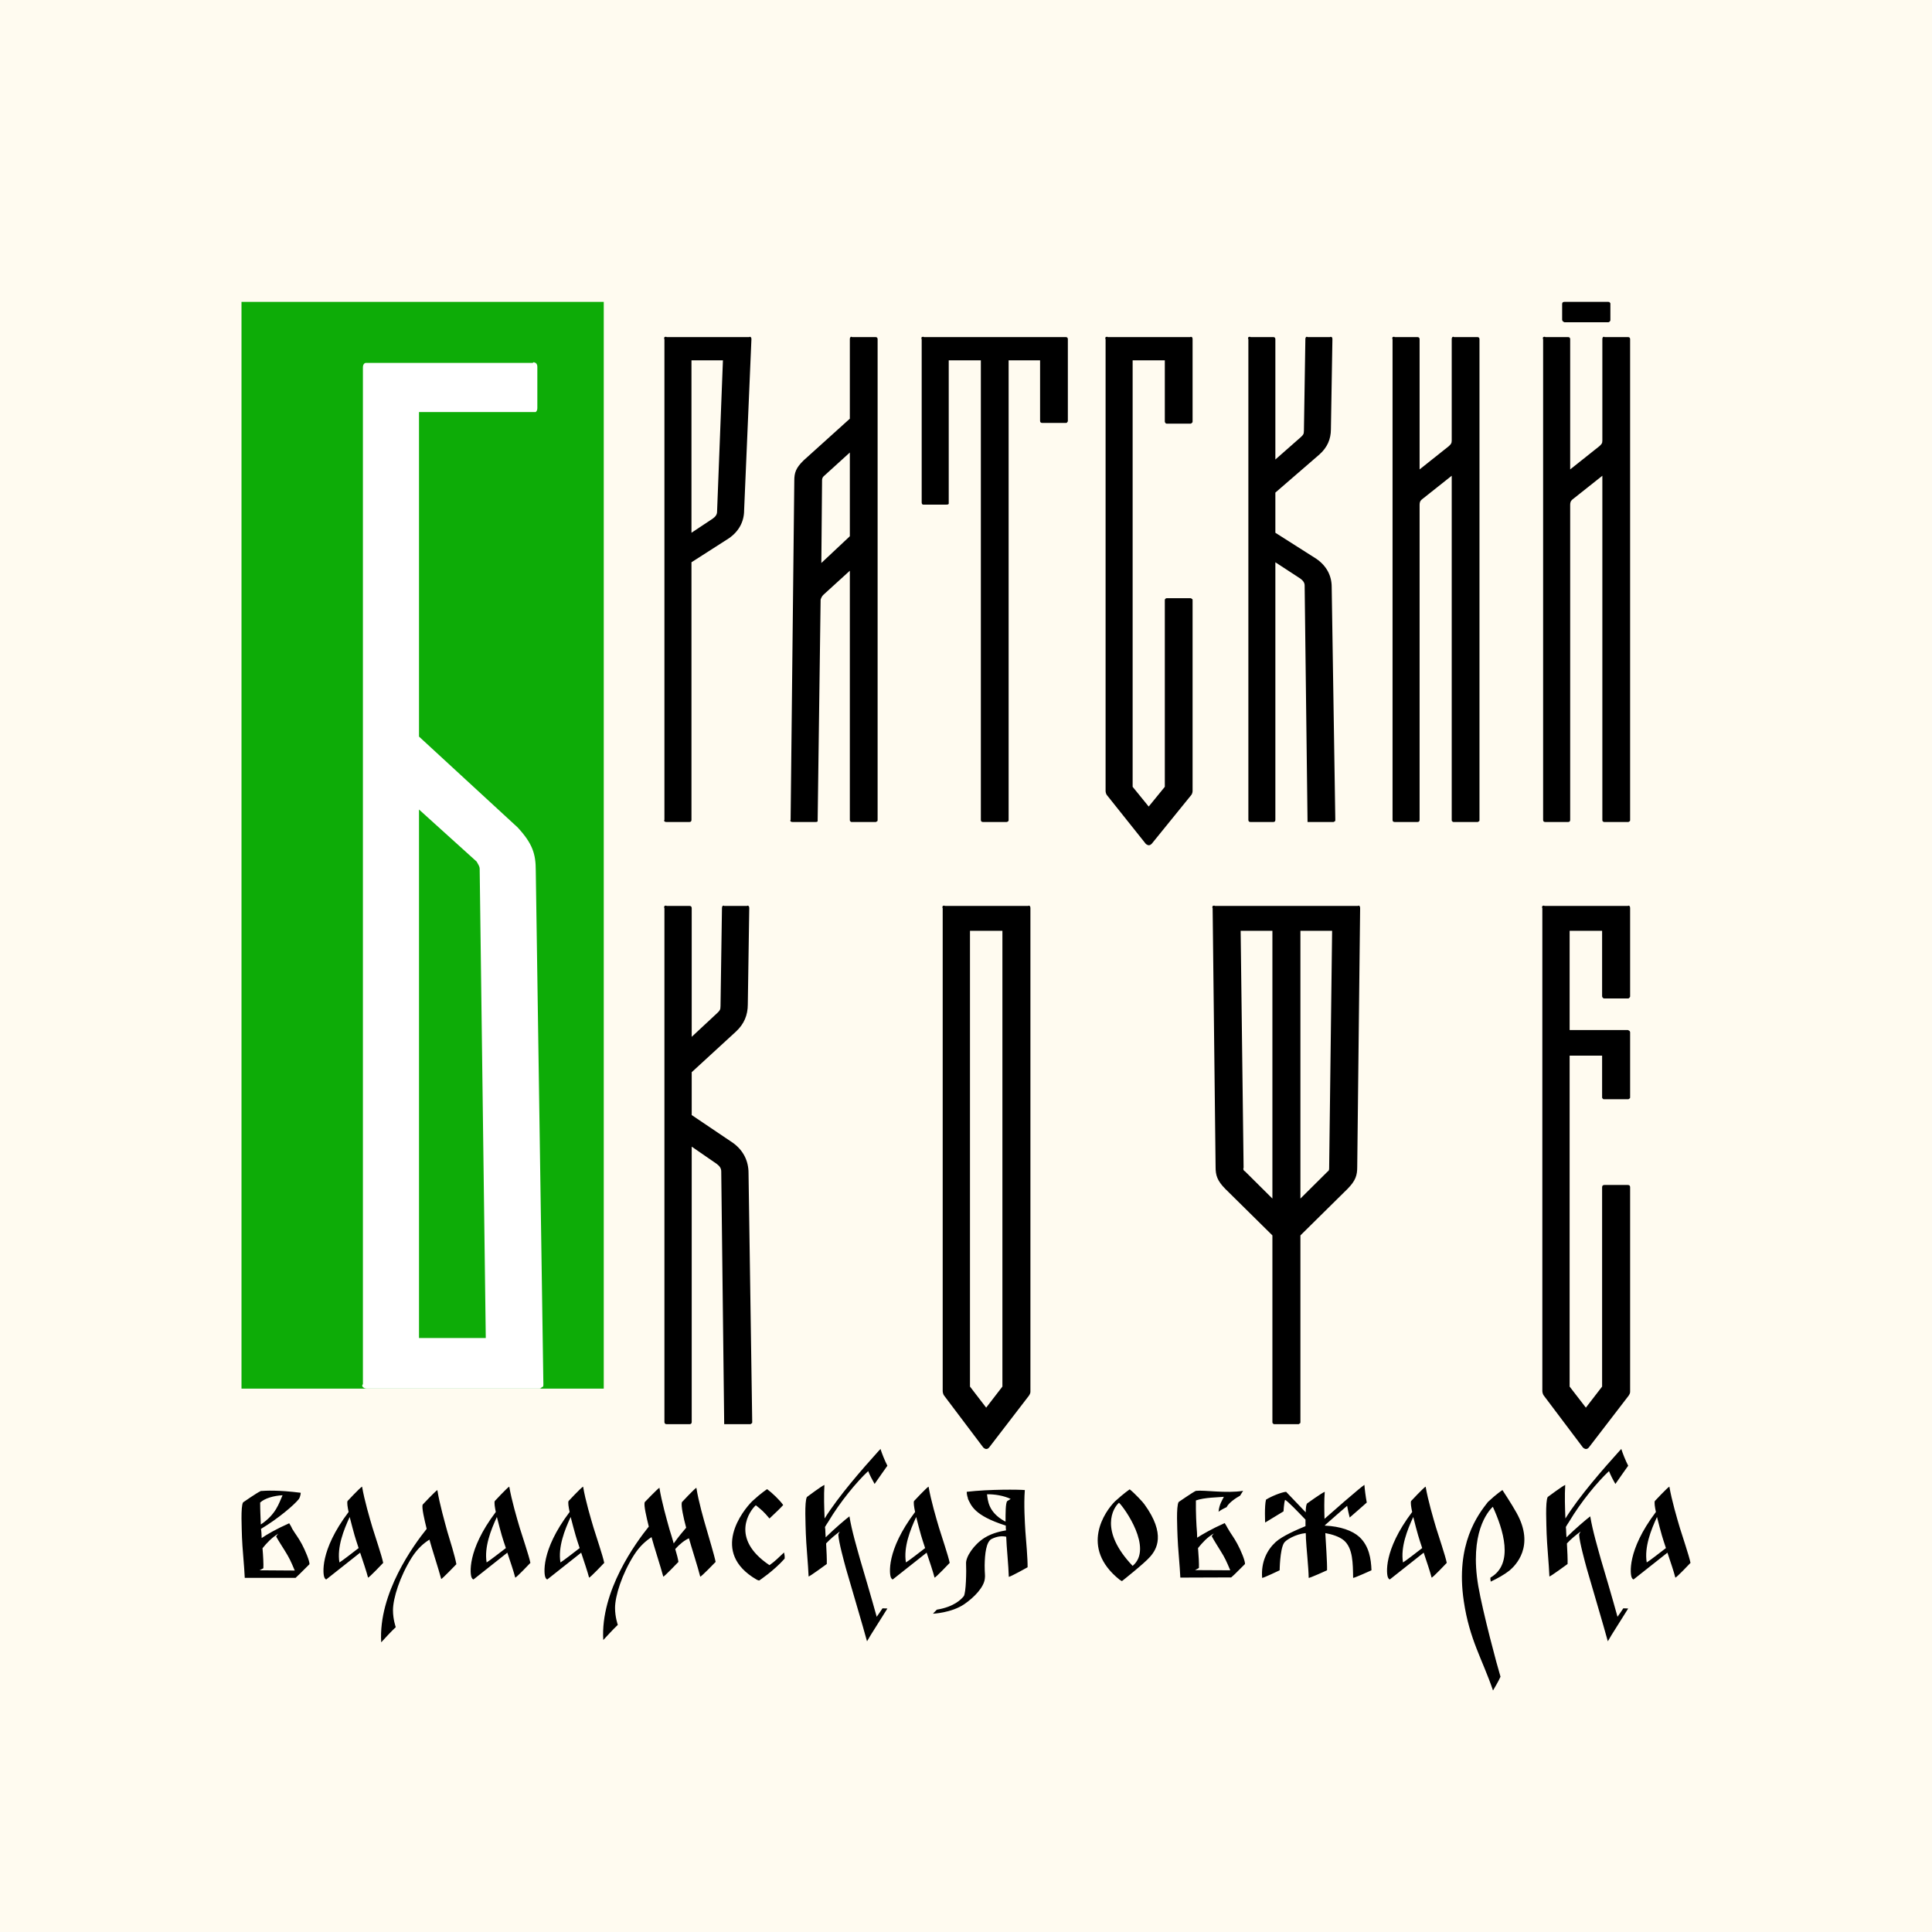
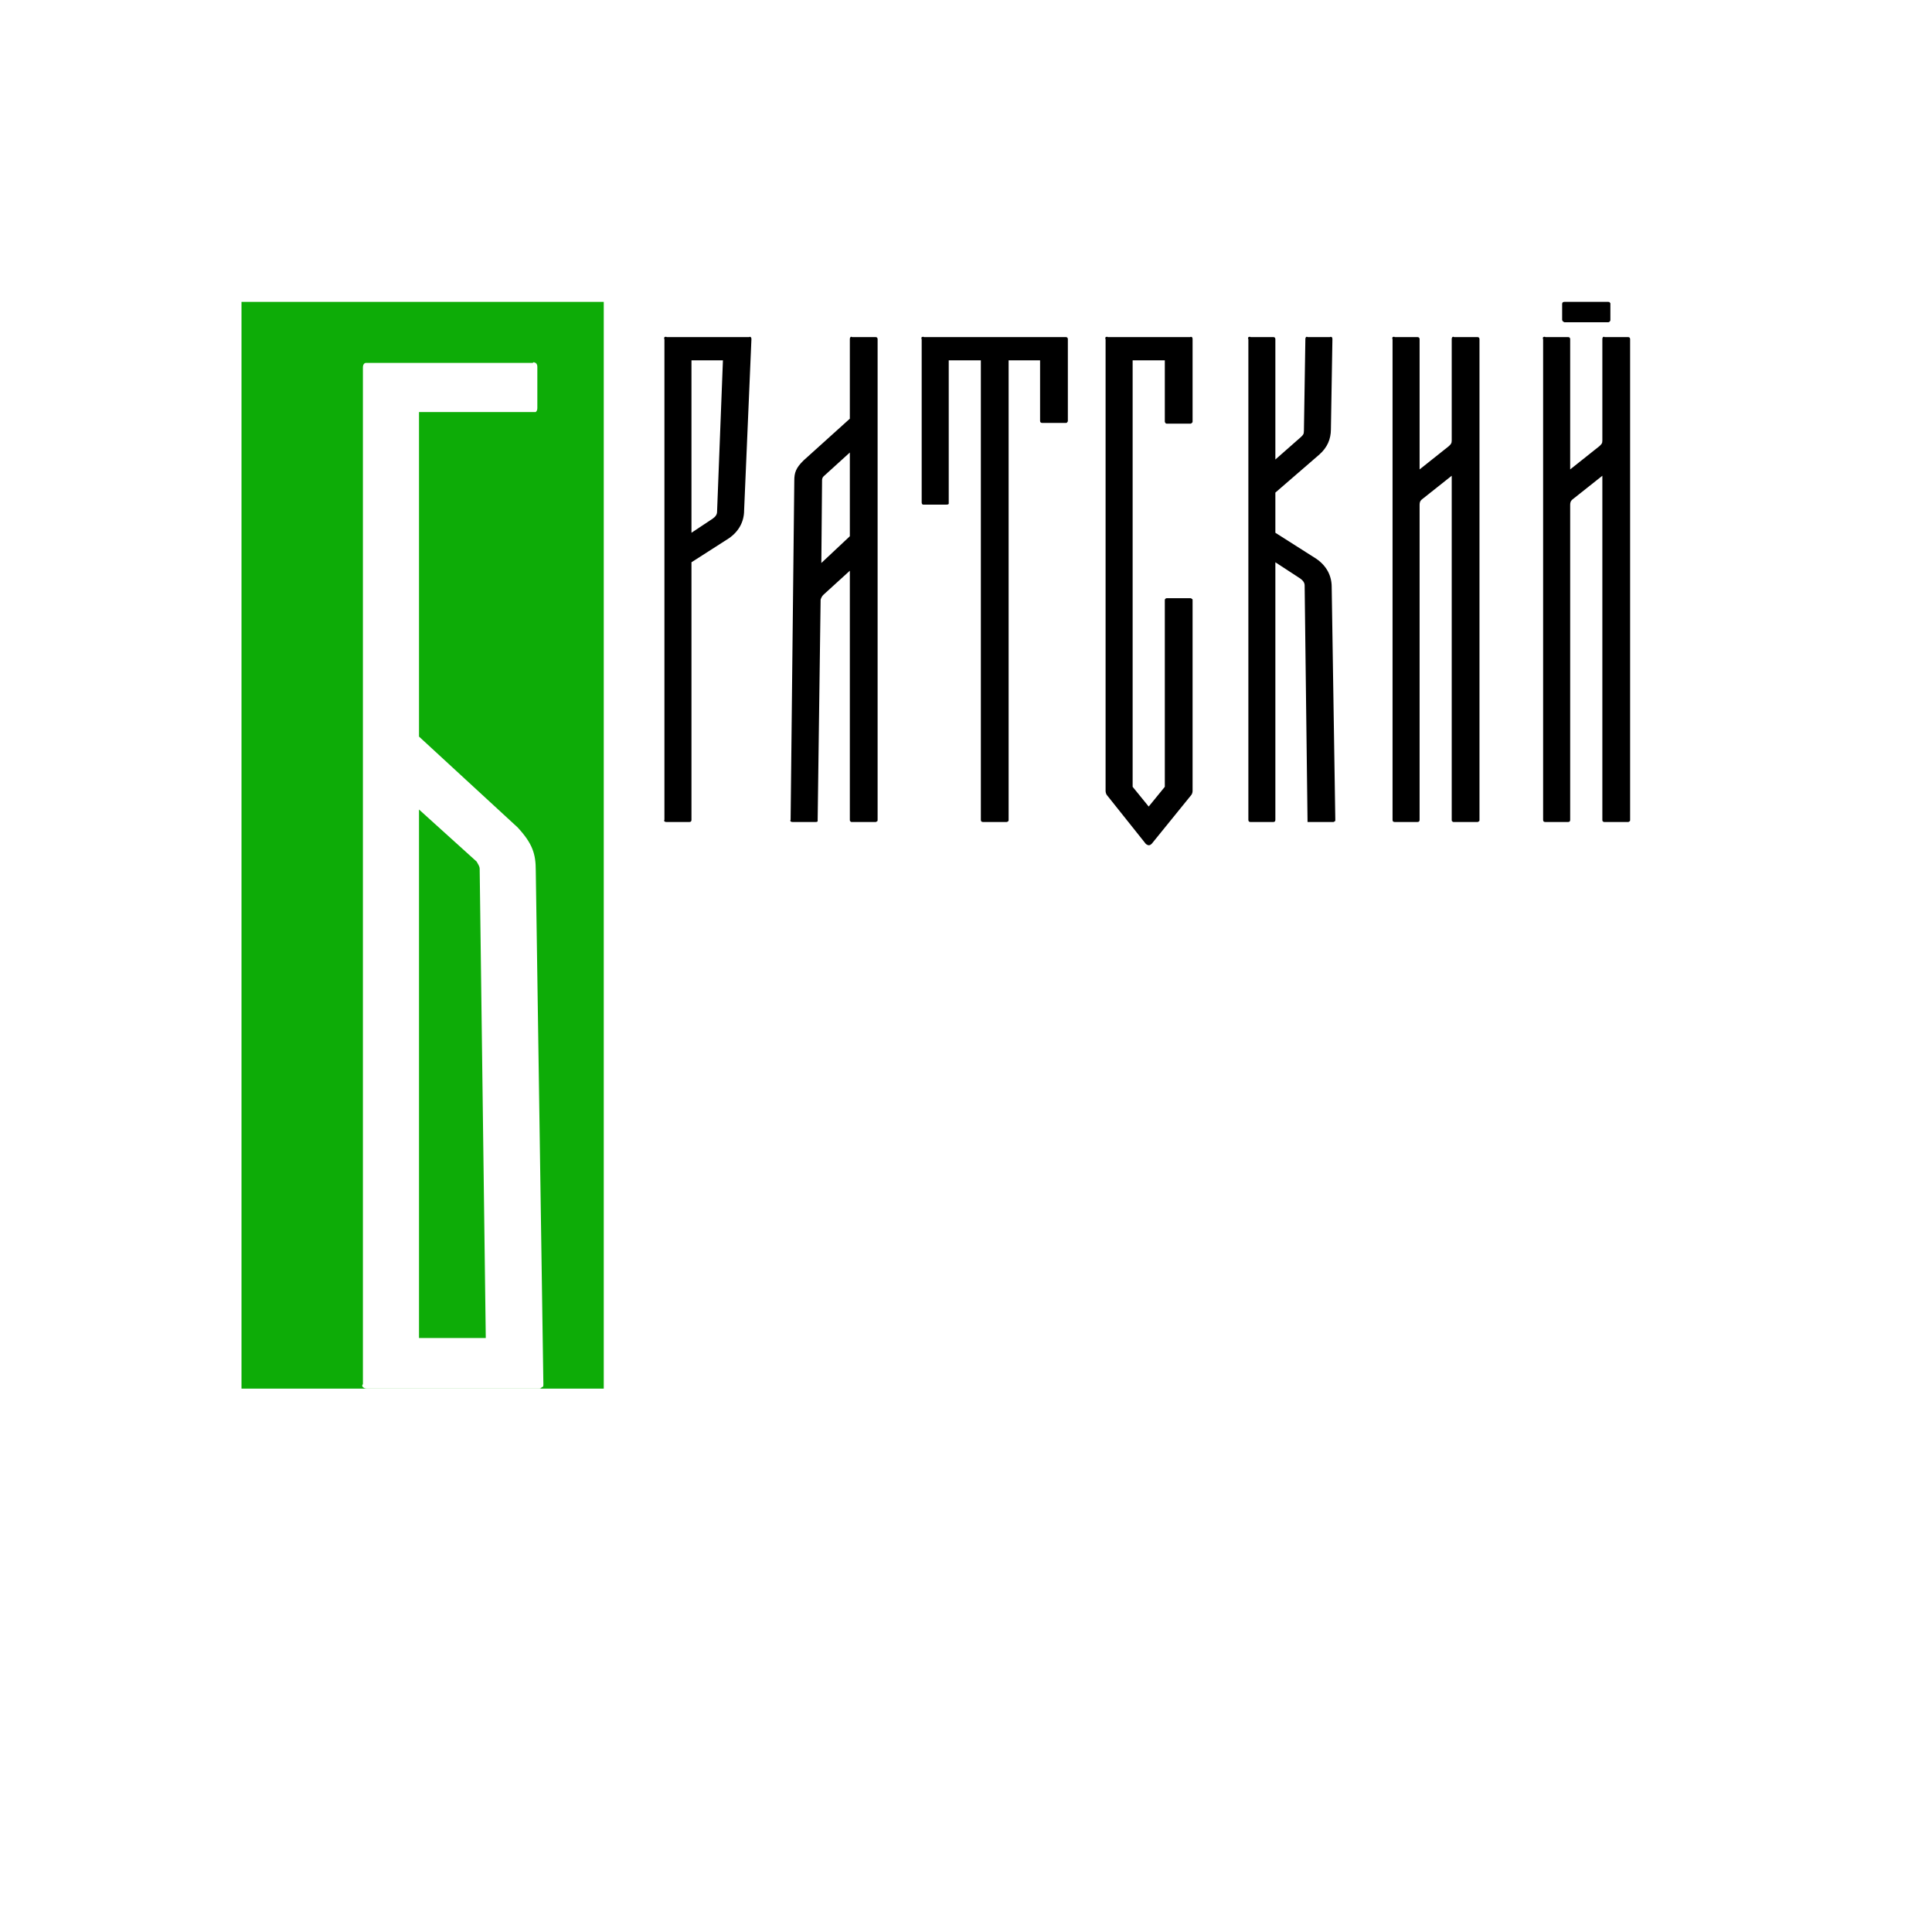
<svg xmlns="http://www.w3.org/2000/svg" width="32" height="32" viewBox="0 0 32 32" fill="none">
-   <rect width="32" height="32" fill="#FFFBF0" />
  <path d="M10 5H4V23H10V5Z" fill="#0DAC07" />
  <path d="M12.41 5.583C12.422 5.571 12.422 5.583 12.434 5.583C12.446 5.595 12.446 5.606 12.446 5.618L12.325 8.451C12.325 8.637 12.24 8.801 12.071 8.917L11.453 9.313V13.58C11.453 13.604 11.441 13.615 11.417 13.615H11.042C11.03 13.615 11.018 13.615 11.005 13.604C11.005 13.604 10.993 13.592 11.005 13.58V5.618C10.993 5.606 11.005 5.595 11.005 5.583C11.018 5.583 11.03 5.571 11.042 5.583H12.41ZM11.804 8.591C11.853 8.556 11.877 8.521 11.877 8.474L11.974 5.968H11.453V8.824L11.804 8.591ZM14.5 5.583C14.524 5.583 14.536 5.595 14.536 5.618V13.58C14.536 13.592 14.536 13.604 14.524 13.604C14.512 13.615 14.512 13.615 14.5 13.615H14.112C14.1 13.615 14.088 13.615 14.088 13.604C14.076 13.604 14.076 13.592 14.076 13.58V9.453L13.64 9.85C13.616 9.873 13.604 9.896 13.592 9.931L13.543 13.58C13.543 13.592 13.543 13.604 13.543 13.604C13.531 13.615 13.519 13.615 13.507 13.615H13.132C13.119 13.615 13.107 13.615 13.095 13.604C13.095 13.604 13.083 13.592 13.095 13.58L13.156 7.961C13.156 7.833 13.18 7.751 13.313 7.623L14.076 6.935V5.618C14.076 5.606 14.076 5.595 14.088 5.583C14.088 5.583 14.1 5.571 14.112 5.583H14.5ZM14.076 8.882V7.495L13.64 7.891C13.628 7.903 13.616 7.926 13.616 7.949L13.604 9.325L14.076 8.882ZM17.651 5.583C17.675 5.583 17.687 5.595 17.687 5.618V6.97C17.687 6.982 17.687 6.982 17.675 6.994C17.675 7.005 17.663 7.005 17.651 7.005H17.263C17.239 7.005 17.227 6.994 17.227 6.97V5.968H16.706V13.58C16.706 13.592 16.706 13.604 16.694 13.604C16.682 13.615 16.682 13.615 16.67 13.615H16.283C16.259 13.615 16.246 13.604 16.246 13.58V5.968H15.714V8.323C15.714 8.334 15.714 8.346 15.714 8.346C15.702 8.358 15.69 8.358 15.677 8.358H15.29C15.278 8.358 15.266 8.346 15.266 8.323V5.618C15.254 5.606 15.266 5.595 15.266 5.583C15.278 5.583 15.29 5.571 15.302 5.583H17.651ZM19.716 9.908C19.728 9.908 19.728 9.908 19.741 9.92C19.753 9.92 19.753 9.931 19.753 9.943V13.102C19.753 13.126 19.741 13.161 19.728 13.172L19.075 13.977C19.062 13.988 19.05 14 19.026 14C19.014 14 18.99 13.988 18.978 13.977L18.336 13.172C18.324 13.161 18.312 13.126 18.312 13.102V5.618C18.3 5.606 18.312 5.595 18.312 5.583C18.324 5.583 18.336 5.571 18.348 5.583H19.716C19.728 5.571 19.728 5.583 19.741 5.583C19.753 5.595 19.753 5.606 19.753 5.618V6.982C19.753 6.994 19.753 6.994 19.741 7.005C19.728 7.017 19.728 7.017 19.716 7.017H19.329C19.317 7.017 19.305 7.017 19.305 7.005C19.293 6.994 19.293 6.994 19.293 6.982V5.968H18.76V13.032L19.026 13.359L19.293 13.032V9.943C19.293 9.931 19.293 9.92 19.305 9.92C19.305 9.908 19.317 9.908 19.329 9.908H19.716ZM22.057 9.722L22.117 13.58C22.117 13.592 22.117 13.604 22.105 13.604C22.093 13.615 22.093 13.615 22.081 13.615H21.657L21.609 9.698C21.609 9.652 21.584 9.617 21.536 9.582L21.124 9.313V13.58C21.124 13.604 21.112 13.615 21.088 13.615H20.713C20.689 13.615 20.677 13.604 20.677 13.58V5.618C20.664 5.606 20.677 5.595 20.677 5.583C20.689 5.583 20.701 5.571 20.713 5.583H21.088C21.112 5.583 21.124 5.595 21.124 5.618V7.611L21.548 7.238C21.584 7.203 21.597 7.192 21.597 7.133L21.621 5.618C21.621 5.606 21.621 5.595 21.633 5.583C21.633 5.583 21.645 5.571 21.657 5.583H22.032C22.044 5.571 22.044 5.583 22.057 5.583C22.069 5.595 22.069 5.606 22.069 5.618L22.044 7.11C22.044 7.273 21.984 7.413 21.851 7.53L21.124 8.159V8.824L21.802 9.255C21.972 9.372 22.057 9.535 22.057 9.722ZM24.469 5.583C24.493 5.583 24.505 5.595 24.505 5.618V13.58C24.505 13.592 24.505 13.604 24.493 13.604C24.481 13.615 24.481 13.615 24.469 13.615H24.082C24.07 13.615 24.057 13.615 24.057 13.604C24.045 13.604 24.045 13.592 24.045 13.58V7.88L23.561 8.264C23.513 8.299 23.513 8.334 23.513 8.369V13.58C23.513 13.604 23.5 13.615 23.476 13.615H23.101C23.077 13.615 23.065 13.604 23.065 13.58V5.618C23.053 5.606 23.065 5.595 23.065 5.583C23.077 5.583 23.089 5.571 23.101 5.583H23.476C23.5 5.583 23.513 5.595 23.513 5.618V7.775L23.997 7.39C24.033 7.355 24.045 7.343 24.045 7.297V5.618C24.045 5.606 24.045 5.595 24.057 5.583C24.057 5.583 24.07 5.571 24.082 5.583H24.469ZM26.964 5.583C26.988 5.583 27 5.595 27 5.618V13.58C27 13.592 27 13.604 26.988 13.604C26.976 13.615 26.976 13.615 26.964 13.615H26.576C26.564 13.615 26.552 13.615 26.552 13.604C26.54 13.604 26.54 13.592 26.54 13.58V7.88L26.056 8.264C26.007 8.299 26.007 8.334 26.007 8.369V13.58C26.007 13.604 25.995 13.615 25.971 13.615H25.596C25.571 13.615 25.559 13.604 25.559 13.58V5.618C25.547 5.606 25.559 5.595 25.559 5.583C25.571 5.583 25.584 5.571 25.596 5.583H25.971C25.995 5.583 26.007 5.595 26.007 5.618V7.775L26.491 7.39C26.528 7.355 26.54 7.343 26.54 7.297V5.618C26.54 5.606 26.54 5.595 26.552 5.583C26.552 5.583 26.564 5.571 26.576 5.583H26.964ZM25.91 5.338C25.91 5.338 25.898 5.326 25.886 5.326C25.886 5.315 25.874 5.303 25.874 5.303V5.035C25.874 5.012 25.886 5 25.91 5H26.637C26.649 5 26.661 5 26.661 5.012C26.673 5.012 26.673 5.023 26.673 5.035V5.303C26.673 5.303 26.673 5.315 26.661 5.326C26.661 5.326 26.649 5.338 26.637 5.338H25.91Z" fill="black" />
-   <path d="M12.398 19.428L12.459 23.552C12.459 23.564 12.459 23.576 12.447 23.576C12.435 23.589 12.435 23.589 12.422 23.589H11.995L11.946 19.403C11.946 19.353 11.922 19.316 11.873 19.279L11.457 18.992V23.552C11.457 23.576 11.445 23.589 11.421 23.589H11.042C11.018 23.589 11.005 23.576 11.005 23.552V15.043C10.993 15.03 11.005 15.018 11.005 15.005C11.018 15.005 11.03 14.993 11.042 15.005H11.421C11.445 15.005 11.457 15.018 11.457 15.043V17.173L11.885 16.774C11.922 16.737 11.934 16.725 11.934 16.662L11.958 15.043C11.958 15.03 11.958 15.018 11.97 15.005C11.97 15.005 11.983 14.993 11.995 15.005H12.373C12.386 14.993 12.386 15.005 12.398 15.005C12.41 15.018 12.41 15.03 12.41 15.043L12.386 16.637C12.386 16.812 12.325 16.961 12.19 17.086L11.457 17.759V18.469L12.141 18.93C12.312 19.054 12.398 19.229 12.398 19.428ZM17.031 15.005C17.043 14.993 17.043 15.005 17.055 15.005C17.067 15.018 17.067 15.03 17.067 15.043V23.041C17.067 23.066 17.067 23.078 17.043 23.116L16.383 23.975C16.371 23.988 16.359 24 16.334 24C16.322 24 16.298 23.988 16.286 23.975L15.638 23.116C15.626 23.103 15.614 23.066 15.614 23.041V15.043C15.602 15.03 15.614 15.018 15.614 15.005C15.626 15.005 15.638 14.993 15.65 15.005H17.031ZM16.603 22.966V15.417H16.066V22.966L16.334 23.315L16.603 22.966ZM22.492 15.005C22.504 14.993 22.516 15.005 22.516 15.005C22.528 15.018 22.528 15.03 22.528 15.043L22.48 19.328C22.48 19.465 22.455 19.553 22.321 19.69L21.539 20.462V23.552C21.539 23.564 21.539 23.576 21.527 23.576C21.515 23.589 21.515 23.589 21.502 23.589H21.111C21.099 23.589 21.087 23.589 21.087 23.576C21.075 23.576 21.075 23.564 21.075 23.552V20.462L20.293 19.69C20.159 19.553 20.134 19.465 20.134 19.328L20.085 15.043C20.073 15.03 20.085 15.018 20.085 15.005C20.098 15.005 20.11 14.993 20.122 15.005H22.492ZM20.623 19.403L21.075 19.852V15.417H20.549L20.598 19.341C20.586 19.366 20.598 19.391 20.623 19.403ZM21.991 19.403C22.015 19.391 22.015 19.366 22.015 19.341L22.064 15.417H21.539V19.852L21.991 19.403ZM26.573 16.538C26.548 16.538 26.536 16.513 26.536 16.5V15.417H25.998V17.061H26.963C26.976 17.061 26.976 17.073 26.988 17.073C27 17.086 27 17.098 27 17.098V18.17C27 18.182 27 18.195 26.988 18.195C26.976 18.207 26.976 18.207 26.963 18.207H26.573C26.56 18.207 26.548 18.207 26.548 18.195C26.536 18.195 26.536 18.182 26.536 18.17V17.485H25.998V22.966L26.267 23.315L26.536 22.966V19.665C26.536 19.64 26.548 19.627 26.573 19.627H26.963C26.988 19.627 27 19.64 27 19.665V23.041C27 23.066 27 23.078 26.976 23.116L26.316 23.975C26.304 23.988 26.291 24 26.267 24C26.255 24 26.23 23.988 26.218 23.975L25.571 23.116C25.559 23.103 25.546 23.066 25.546 23.041V15.043C25.534 15.03 25.546 15.018 25.546 15.005C25.559 15.005 25.571 14.993 25.583 15.005H26.963C26.976 14.993 26.976 15.005 26.988 15.005C27 15.018 27 15.03 27 15.043V16.5C27 16.513 27 16.513 26.988 16.525C26.976 16.538 26.976 16.538 26.963 16.538H26.573Z" fill="black" />
  <path d="M8.874 14.419L9 22.926C9 22.951 9 22.975 8.975 22.975C8.95 23 8.95 23 8.925 23H6.087C6.061 23 6.036 23 6.011 22.975C6.011 22.975 5.986 22.951 6.011 22.926V6.085C6.011 6.036 6.036 6.011 6.061 6.011H8.824C8.849 5.986 8.849 6.011 8.874 6.011C8.9 6.036 8.9 6.06 8.9 6.085V6.751C8.9 6.775 8.9 6.8 8.874 6.825C8.849 6.825 8.849 6.825 8.824 6.825H6.94V12.2L8.573 13.704C8.824 13.975 8.874 14.148 8.874 14.419ZM6.94 22.162H8.046L7.945 14.395C7.945 14.345 7.92 14.32 7.895 14.271L6.94 13.408V22.162Z" fill="white" />
-   <path d="M4.999 25.574C5.055 25.679 5.129 25.854 5.126 25.908L4.96 26.073C4.935 26.095 4.914 26.118 4.896 26.134H4.054C4.047 25.956 4.012 25.612 4.008 25.463C4.005 25.329 3.984 24.954 4.026 24.884C4.026 24.884 4.263 24.719 4.313 24.7C4.313 24.696 4.316 24.696 4.316 24.696C4.401 24.69 4.603 24.677 4.981 24.725C4.981 24.75 4.967 24.808 4.949 24.83C4.871 24.928 4.61 25.151 4.323 25.323C4.327 25.345 4.327 25.367 4.33 25.386C4.33 25.412 4.334 25.44 4.334 25.475C4.422 25.415 4.567 25.329 4.79 25.23C4.801 25.246 4.829 25.294 4.839 25.32C4.9 25.421 4.935 25.456 4.999 25.574ZM4.68 24.766C4.535 24.773 4.383 24.817 4.309 24.887C4.309 25.011 4.316 25.142 4.32 25.25C4.574 25.081 4.62 24.897 4.68 24.766ZM4.298 26.009L4.882 26.013C4.815 25.854 4.793 25.806 4.716 25.682C4.677 25.618 4.62 25.533 4.574 25.45C4.581 25.434 4.595 25.418 4.61 25.402C4.5 25.469 4.419 25.555 4.348 25.644C4.359 25.771 4.366 25.905 4.362 25.975C4.362 25.975 4.337 25.991 4.298 26.009ZM6.17 25.304C6.209 25.434 6.322 25.762 6.347 25.886C6.347 25.886 6.11 26.137 6.096 26.13C6.071 26.032 6.015 25.866 5.965 25.717L5.406 26.159C5.406 26.159 5.392 26.169 5.371 26.124C5.353 26.079 5.286 25.688 5.774 25.043C5.756 24.96 5.746 24.89 5.756 24.862C5.756 24.862 5.958 24.645 5.997 24.623C6.036 24.852 6.124 25.148 6.17 25.304ZM5.622 25.879C5.661 25.857 5.859 25.704 5.94 25.641C5.912 25.555 5.887 25.482 5.873 25.431C5.856 25.367 5.82 25.243 5.792 25.126C5.693 25.339 5.58 25.625 5.622 25.879ZM7.41 25.37C7.449 25.498 7.538 25.784 7.559 25.908C7.559 25.908 7.318 26.159 7.308 26.153C7.262 25.981 7.152 25.647 7.113 25.501C7.021 25.558 6.919 25.644 6.823 25.793C6.622 26.111 6.509 26.474 6.509 26.671C6.509 26.823 6.555 26.951 6.555 26.951C6.477 27.024 6.381 27.129 6.314 27.202C6.265 26.388 6.855 25.587 7.067 25.323C7.029 25.167 6.983 24.973 7 24.922C7 24.922 7.205 24.703 7.244 24.68C7.28 24.909 7.368 25.215 7.41 25.37ZM8.608 25.304C8.647 25.434 8.76 25.762 8.785 25.886C8.785 25.886 8.548 26.137 8.534 26.13C8.509 26.032 8.453 25.866 8.403 25.717L7.845 26.159C7.845 26.159 7.83 26.169 7.809 26.124C7.791 26.079 7.724 25.688 8.212 25.043C8.195 24.96 8.184 24.89 8.195 24.862C8.195 24.862 8.396 24.645 8.435 24.623C8.474 24.852 8.562 25.148 8.608 25.304ZM8.06 25.879C8.099 25.857 8.297 25.704 8.379 25.641C8.35 25.555 8.325 25.482 8.311 25.431C8.294 25.367 8.258 25.243 8.23 25.126C8.131 25.339 8.018 25.625 8.06 25.879ZM9.831 25.304C9.87 25.434 9.983 25.762 10.008 25.886C10.008 25.886 9.771 26.137 9.757 26.13C9.732 26.032 9.675 25.866 9.626 25.717L9.067 26.159C9.067 26.159 9.053 26.169 9.032 26.124C9.014 26.079 8.947 25.688 9.435 25.043C9.417 24.96 9.406 24.89 9.417 24.862C9.417 24.862 9.619 24.645 9.658 24.623C9.696 24.852 9.785 25.148 9.831 25.304ZM9.283 25.879C9.322 25.857 9.52 25.704 9.601 25.641C9.573 25.555 9.548 25.482 9.534 25.431C9.516 25.367 9.481 25.243 9.452 25.126C9.353 25.339 9.24 25.625 9.283 25.879ZM11.704 25.332C11.739 25.459 11.828 25.746 11.853 25.87C11.853 25.87 11.612 26.121 11.598 26.114C11.556 25.946 11.453 25.631 11.411 25.479C11.34 25.51 11.258 25.574 11.184 25.657C11.209 25.739 11.23 25.819 11.237 25.87C11.237 25.87 10.997 26.121 10.986 26.114C10.94 25.943 10.831 25.609 10.792 25.463V25.459C10.7 25.52 10.597 25.606 10.502 25.755C10.3 26.073 10.187 26.436 10.187 26.633C10.187 26.785 10.233 26.913 10.233 26.913C10.155 26.986 10.06 27.091 9.992 27.164C9.943 26.35 10.534 25.549 10.746 25.285C10.707 25.126 10.661 24.935 10.678 24.881C10.678 24.881 10.884 24.665 10.922 24.642C10.958 24.871 11.046 25.177 11.089 25.332C11.106 25.39 11.135 25.475 11.159 25.564C11.244 25.444 11.319 25.358 11.365 25.304C11.322 25.145 11.276 24.938 11.294 24.881C11.294 24.881 11.495 24.665 11.534 24.642C11.57 24.871 11.658 25.177 11.704 25.332ZM12.986 25.714C12.993 25.746 13 25.777 12.996 25.816C12.816 26.019 12.575 26.178 12.575 26.178C12.575 26.178 12.558 26.178 12.53 26.162C11.755 25.711 12.3 25.021 12.462 24.862C12.607 24.728 12.706 24.665 12.706 24.665C12.788 24.725 12.918 24.849 12.972 24.928C12.933 24.973 12.834 25.068 12.745 25.151C12.65 25.037 12.614 25.008 12.519 24.932C12.423 25.014 12.08 25.479 12.745 25.924C12.837 25.86 12.894 25.8 12.986 25.714ZM14.617 26.639C14.659 26.639 14.673 26.642 14.698 26.642C14.666 26.693 14.525 26.916 14.426 27.075C14.398 27.122 14.373 27.164 14.362 27.183C14.359 27.183 14.359 27.18 14.359 27.18C14.309 26.989 14.055 26.134 14.012 25.981C13.98 25.863 13.892 25.545 13.885 25.418C13.885 25.412 13.895 25.393 13.909 25.367C13.832 25.424 13.754 25.488 13.683 25.564C13.69 25.692 13.697 25.828 13.694 25.905C13.694 25.905 13.404 26.118 13.393 26.111C13.386 25.924 13.351 25.561 13.347 25.402C13.344 25.262 13.322 24.871 13.365 24.795C13.365 24.795 13.612 24.61 13.655 24.595C13.644 24.77 13.651 24.983 13.658 25.151C13.895 24.773 14.281 24.334 14.553 24.032C14.564 24.019 14.574 24.009 14.578 24.006C14.578 24.003 14.581 24 14.585 24V24.003C14.606 24.07 14.652 24.188 14.698 24.277C14.698 24.277 14.525 24.521 14.486 24.579C14.444 24.506 14.405 24.429 14.38 24.366C14.189 24.544 13.913 24.878 13.719 25.205C13.697 25.237 13.68 25.265 13.665 25.291C13.665 25.3 13.665 25.313 13.669 25.326C13.669 25.361 13.673 25.409 13.676 25.463C13.814 25.326 14.016 25.154 14.069 25.116C14.069 25.116 14.069 25.116 14.069 25.113C14.107 25.355 14.2 25.66 14.245 25.825C14.277 25.93 14.45 26.521 14.521 26.779C14.553 26.735 14.585 26.687 14.617 26.639ZM15.553 25.304C15.592 25.434 15.705 25.762 15.73 25.886C15.73 25.886 15.493 26.137 15.479 26.13C15.454 26.032 15.398 25.866 15.348 25.717L14.789 26.159C14.789 26.159 14.775 26.169 14.754 26.124C14.736 26.079 14.669 25.688 15.157 25.043C15.139 24.96 15.129 24.89 15.139 24.862C15.139 24.862 15.341 24.645 15.38 24.623C15.419 24.852 15.507 25.148 15.553 25.304ZM15.005 25.879C15.044 25.857 15.242 25.704 15.323 25.641C15.295 25.555 15.27 25.482 15.256 25.431C15.239 25.367 15.203 25.243 15.175 25.126C15.076 25.339 14.963 25.625 15.005 25.879ZM16.984 25.37C16.995 25.504 17.023 25.831 17.02 25.959C17.02 25.959 16.755 26.108 16.709 26.118C16.705 25.943 16.67 25.606 16.666 25.453C16.606 25.44 16.525 25.44 16.422 25.491C16.334 25.539 16.312 25.736 16.309 25.927C16.309 26.079 16.32 26.083 16.312 26.146C16.298 26.289 16.136 26.458 15.969 26.572C15.757 26.715 15.453 26.728 15.453 26.728C15.453 26.728 15.481 26.696 15.517 26.661C15.807 26.614 15.924 26.486 15.962 26.439C16.001 26.391 16.008 26.009 16.001 25.898C15.994 25.787 16.129 25.584 16.305 25.472C16.447 25.383 16.606 25.358 16.663 25.348C16.659 25.323 16.659 25.297 16.659 25.269C16.655 25.265 16.648 25.265 16.648 25.265C16.136 25.1 16.086 24.938 16.03 24.82C16.03 24.82 16.03 24.817 16.033 24.817C16.019 24.782 16.012 24.738 16.012 24.709C16.387 24.665 16.882 24.671 16.974 24.68C16.974 24.68 16.974 24.684 16.974 24.687C16.956 24.916 16.974 25.211 16.984 25.37ZM16.68 24.865C16.68 24.865 16.705 24.849 16.74 24.827C16.627 24.773 16.472 24.747 16.348 24.75C16.362 24.849 16.366 25.043 16.638 25.195C16.645 25.199 16.652 25.199 16.655 25.202C16.655 25.059 16.655 24.909 16.68 24.865ZM18.955 24.916C19.315 25.412 19.156 25.663 19.05 25.784C18.958 25.892 18.583 26.188 18.583 26.188C18.583 26.188 18.58 26.188 18.544 26.165C17.876 25.631 18.304 25.03 18.467 24.868C18.612 24.735 18.711 24.668 18.711 24.668C18.792 24.731 18.937 24.887 18.955 24.916ZM18.76 25.936C19.107 25.647 18.619 24.967 18.534 24.89C18.438 24.973 18.201 25.348 18.76 25.936ZM20.494 25.571C20.551 25.676 20.625 25.851 20.621 25.905L20.455 26.07C20.43 26.092 20.409 26.114 20.392 26.127L19.55 26.13C19.543 25.952 19.508 25.609 19.504 25.456C19.5 25.326 19.479 24.951 19.522 24.878C19.522 24.878 19.762 24.712 19.808 24.693H19.812C19.946 24.677 20.31 24.738 20.59 24.693C20.575 24.719 20.554 24.747 20.54 24.773C20.469 24.811 20.349 24.893 20.317 24.963C20.254 24.992 20.211 25.017 20.183 25.04C20.194 24.916 20.247 24.843 20.271 24.792C20.183 24.801 19.95 24.801 19.808 24.852C19.805 25.049 19.815 25.259 19.826 25.383C19.826 25.405 19.829 25.437 19.829 25.469C19.918 25.412 20.063 25.326 20.285 25.227C20.296 25.243 20.324 25.291 20.335 25.313C20.395 25.418 20.43 25.453 20.494 25.571ZM19.794 26.006L20.377 26.009C20.31 25.851 20.289 25.803 20.211 25.679C20.172 25.615 20.116 25.529 20.07 25.444C20.077 25.431 20.091 25.415 20.105 25.399C19.995 25.463 19.914 25.552 19.843 25.641C19.854 25.768 19.861 25.901 19.858 25.971C19.858 25.971 19.833 25.984 19.794 26.006ZM22.518 25.459C22.677 25.609 22.709 25.819 22.716 26.009C22.716 26.009 22.422 26.143 22.412 26.134C22.408 25.889 22.408 25.647 22.263 25.517C22.186 25.45 22.058 25.412 21.952 25.393C21.952 25.396 21.952 25.402 21.952 25.405C21.959 25.539 21.984 25.882 21.98 26.009C21.98 26.009 21.687 26.143 21.676 26.134C21.673 25.956 21.637 25.631 21.63 25.479C21.63 25.456 21.63 25.424 21.627 25.393C21.461 25.409 21.294 25.507 21.266 25.558C21.199 25.669 21.195 26.009 21.195 26.009C21.195 26.009 20.916 26.143 20.905 26.134C20.884 25.866 20.99 25.669 21.128 25.542C21.238 25.44 21.492 25.332 21.623 25.278C21.623 25.243 21.623 25.208 21.623 25.17C21.514 25.056 21.316 24.849 21.284 24.843C21.266 24.9 21.259 25.033 21.259 25.033L20.955 25.218C20.955 25.218 20.941 24.948 20.969 24.839C21.054 24.785 21.224 24.715 21.302 24.709L21.627 25.049C21.627 24.979 21.634 24.925 21.648 24.903C21.648 24.903 21.895 24.725 21.942 24.709C21.931 24.846 21.934 25.011 21.938 25.157C22.182 24.941 22.38 24.77 22.5 24.671C22.543 24.636 22.575 24.61 22.589 24.601C22.592 24.598 22.596 24.595 22.599 24.595C22.599 24.595 22.599 24.595 22.599 24.598V24.595C22.603 24.661 22.62 24.792 22.638 24.887C22.638 24.887 22.412 25.087 22.355 25.135C22.338 25.068 22.323 25.002 22.313 24.941C22.21 25.027 22.087 25.138 21.945 25.262C21.945 25.265 21.945 25.265 21.945 25.269C22.2 25.281 22.401 25.351 22.518 25.459ZM23.786 25.304C23.825 25.434 23.938 25.762 23.963 25.886C23.963 25.886 23.726 26.137 23.712 26.13C23.687 26.032 23.631 25.866 23.581 25.717L23.022 26.159C23.022 26.159 23.008 26.169 22.987 26.124C22.969 26.079 22.902 25.688 23.39 25.043C23.372 24.96 23.362 24.89 23.372 24.862C23.372 24.862 23.574 24.645 23.613 24.623C23.652 24.852 23.74 25.148 23.786 25.304ZM23.238 25.879C23.277 25.857 23.475 25.704 23.556 25.641C23.528 25.555 23.503 25.482 23.489 25.431C23.471 25.367 23.436 25.243 23.408 25.126C23.309 25.339 23.196 25.625 23.238 25.879ZM24.885 24.68C24.885 24.68 25.041 24.916 25.118 25.056C25.43 25.612 25.097 25.933 25.002 26.013C24.913 26.083 24.804 26.143 24.69 26.197C24.694 26.172 24.68 26.175 24.687 26.13C25.083 25.901 24.895 25.326 24.726 24.957C24.641 25.037 24.337 25.396 24.485 26.27C24.56 26.703 24.797 27.59 24.853 27.771C24.828 27.835 24.729 28 24.729 28C24.552 27.479 24.34 27.161 24.245 26.521C24.103 25.571 24.485 25.081 24.644 24.878C24.786 24.744 24.885 24.68 24.885 24.68ZM26.887 26.639C26.929 26.639 26.943 26.642 26.968 26.642C26.936 26.693 26.795 26.916 26.696 27.075C26.668 27.122 26.643 27.164 26.632 27.183C26.629 27.183 26.629 27.18 26.629 27.18C26.579 26.989 26.325 26.134 26.282 25.981C26.25 25.863 26.162 25.545 26.155 25.418C26.155 25.412 26.165 25.393 26.18 25.367C26.102 25.424 26.024 25.488 25.953 25.564C25.96 25.692 25.967 25.828 25.964 25.905C25.964 25.905 25.674 26.118 25.663 26.111C25.656 25.924 25.621 25.561 25.617 25.402C25.614 25.262 25.593 24.871 25.635 24.795C25.635 24.795 25.883 24.61 25.925 24.595C25.914 24.77 25.921 24.983 25.928 25.151C26.165 24.773 26.551 24.334 26.823 24.032C26.834 24.019 26.844 24.009 26.848 24.006C26.848 24.003 26.851 24 26.855 24V24.003C26.876 24.07 26.922 24.188 26.968 24.277C26.968 24.277 26.795 24.521 26.756 24.579C26.713 24.506 26.675 24.429 26.65 24.366C26.459 24.544 26.183 24.878 25.989 25.205C25.967 25.237 25.95 25.265 25.936 25.291C25.936 25.3 25.936 25.313 25.939 25.326C25.939 25.361 25.943 25.409 25.946 25.463C26.084 25.326 26.286 25.154 26.339 25.116C26.339 25.116 26.339 25.116 26.339 25.113C26.378 25.355 26.47 25.66 26.515 25.825C26.547 25.93 26.721 26.521 26.791 26.779C26.823 26.735 26.855 26.687 26.887 26.639ZM27.823 25.304C27.862 25.434 27.975 25.762 28 25.886C28 25.886 27.763 26.137 27.749 26.13C27.724 26.032 27.668 25.866 27.618 25.717L27.059 26.159C27.059 26.159 27.045 26.169 27.024 26.124C27.006 26.079 26.939 25.688 27.427 25.043C27.409 24.96 27.399 24.89 27.409 24.862C27.409 24.862 27.611 24.645 27.65 24.623C27.689 24.852 27.777 25.148 27.823 25.304ZM27.275 25.879C27.314 25.857 27.512 25.704 27.593 25.641C27.565 25.555 27.54 25.482 27.526 25.431C27.509 25.367 27.473 25.243 27.445 25.126C27.346 25.339 27.233 25.625 27.275 25.879Z" fill="black" />
</svg>